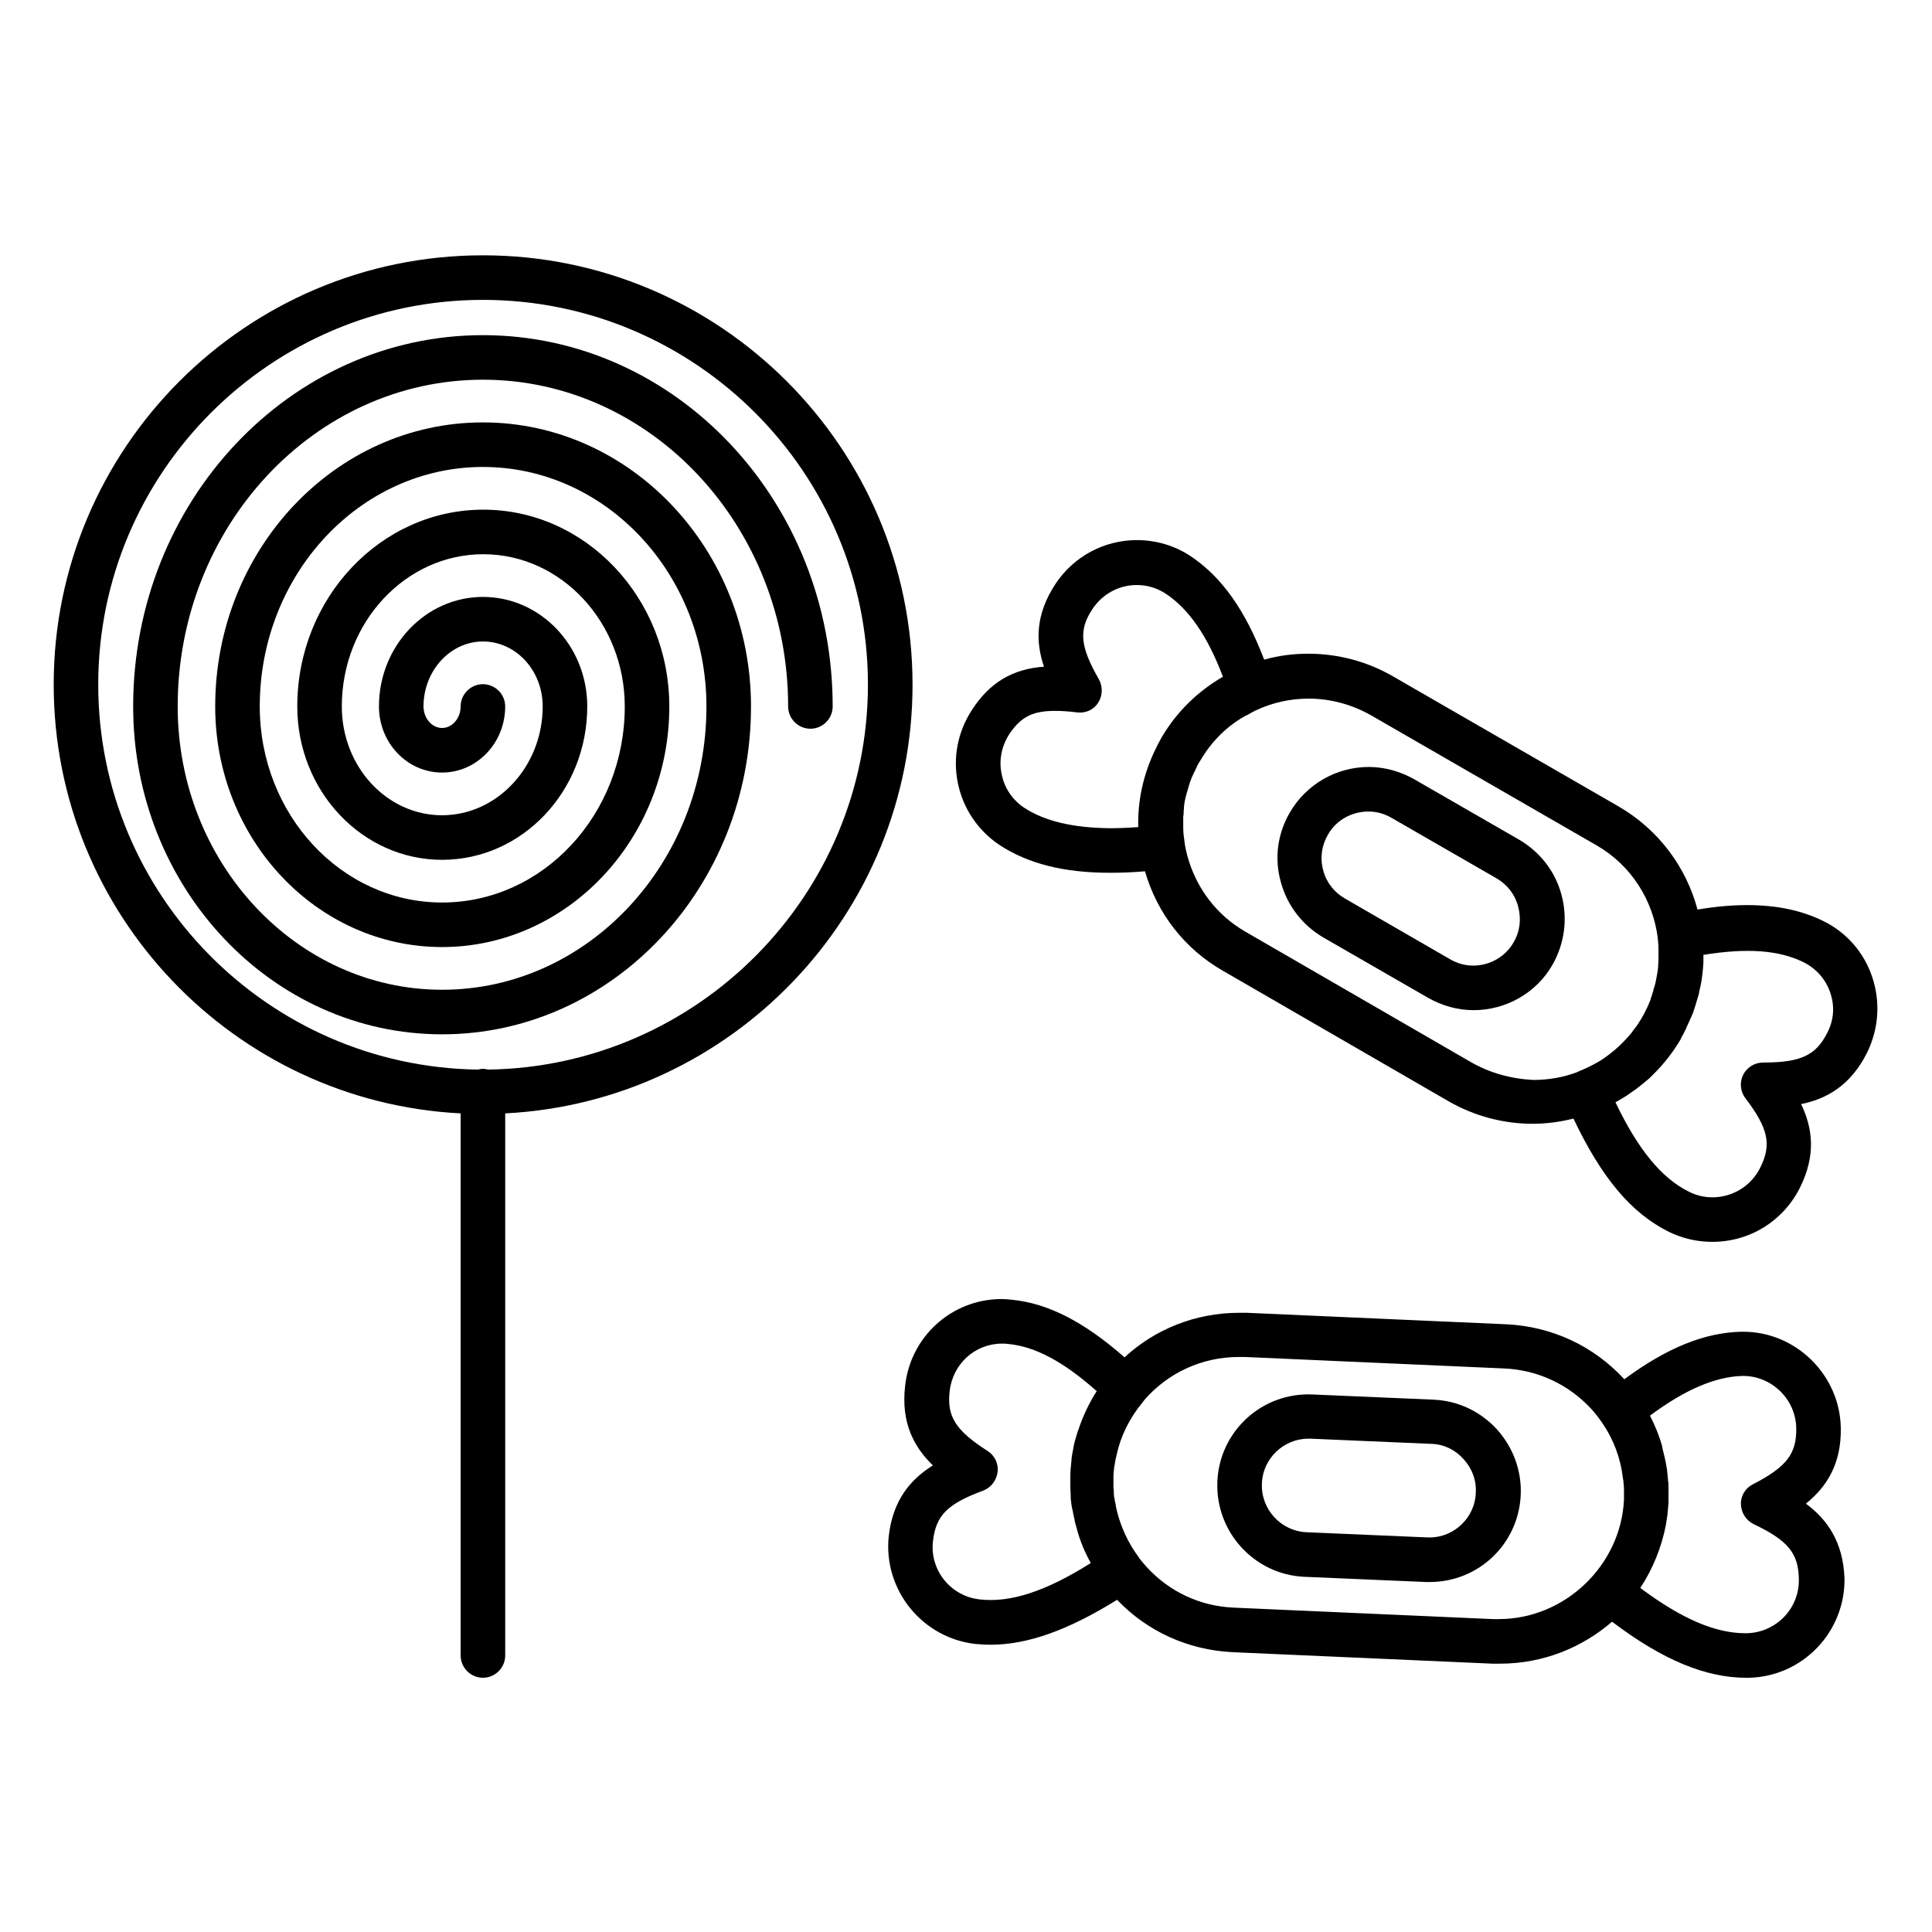
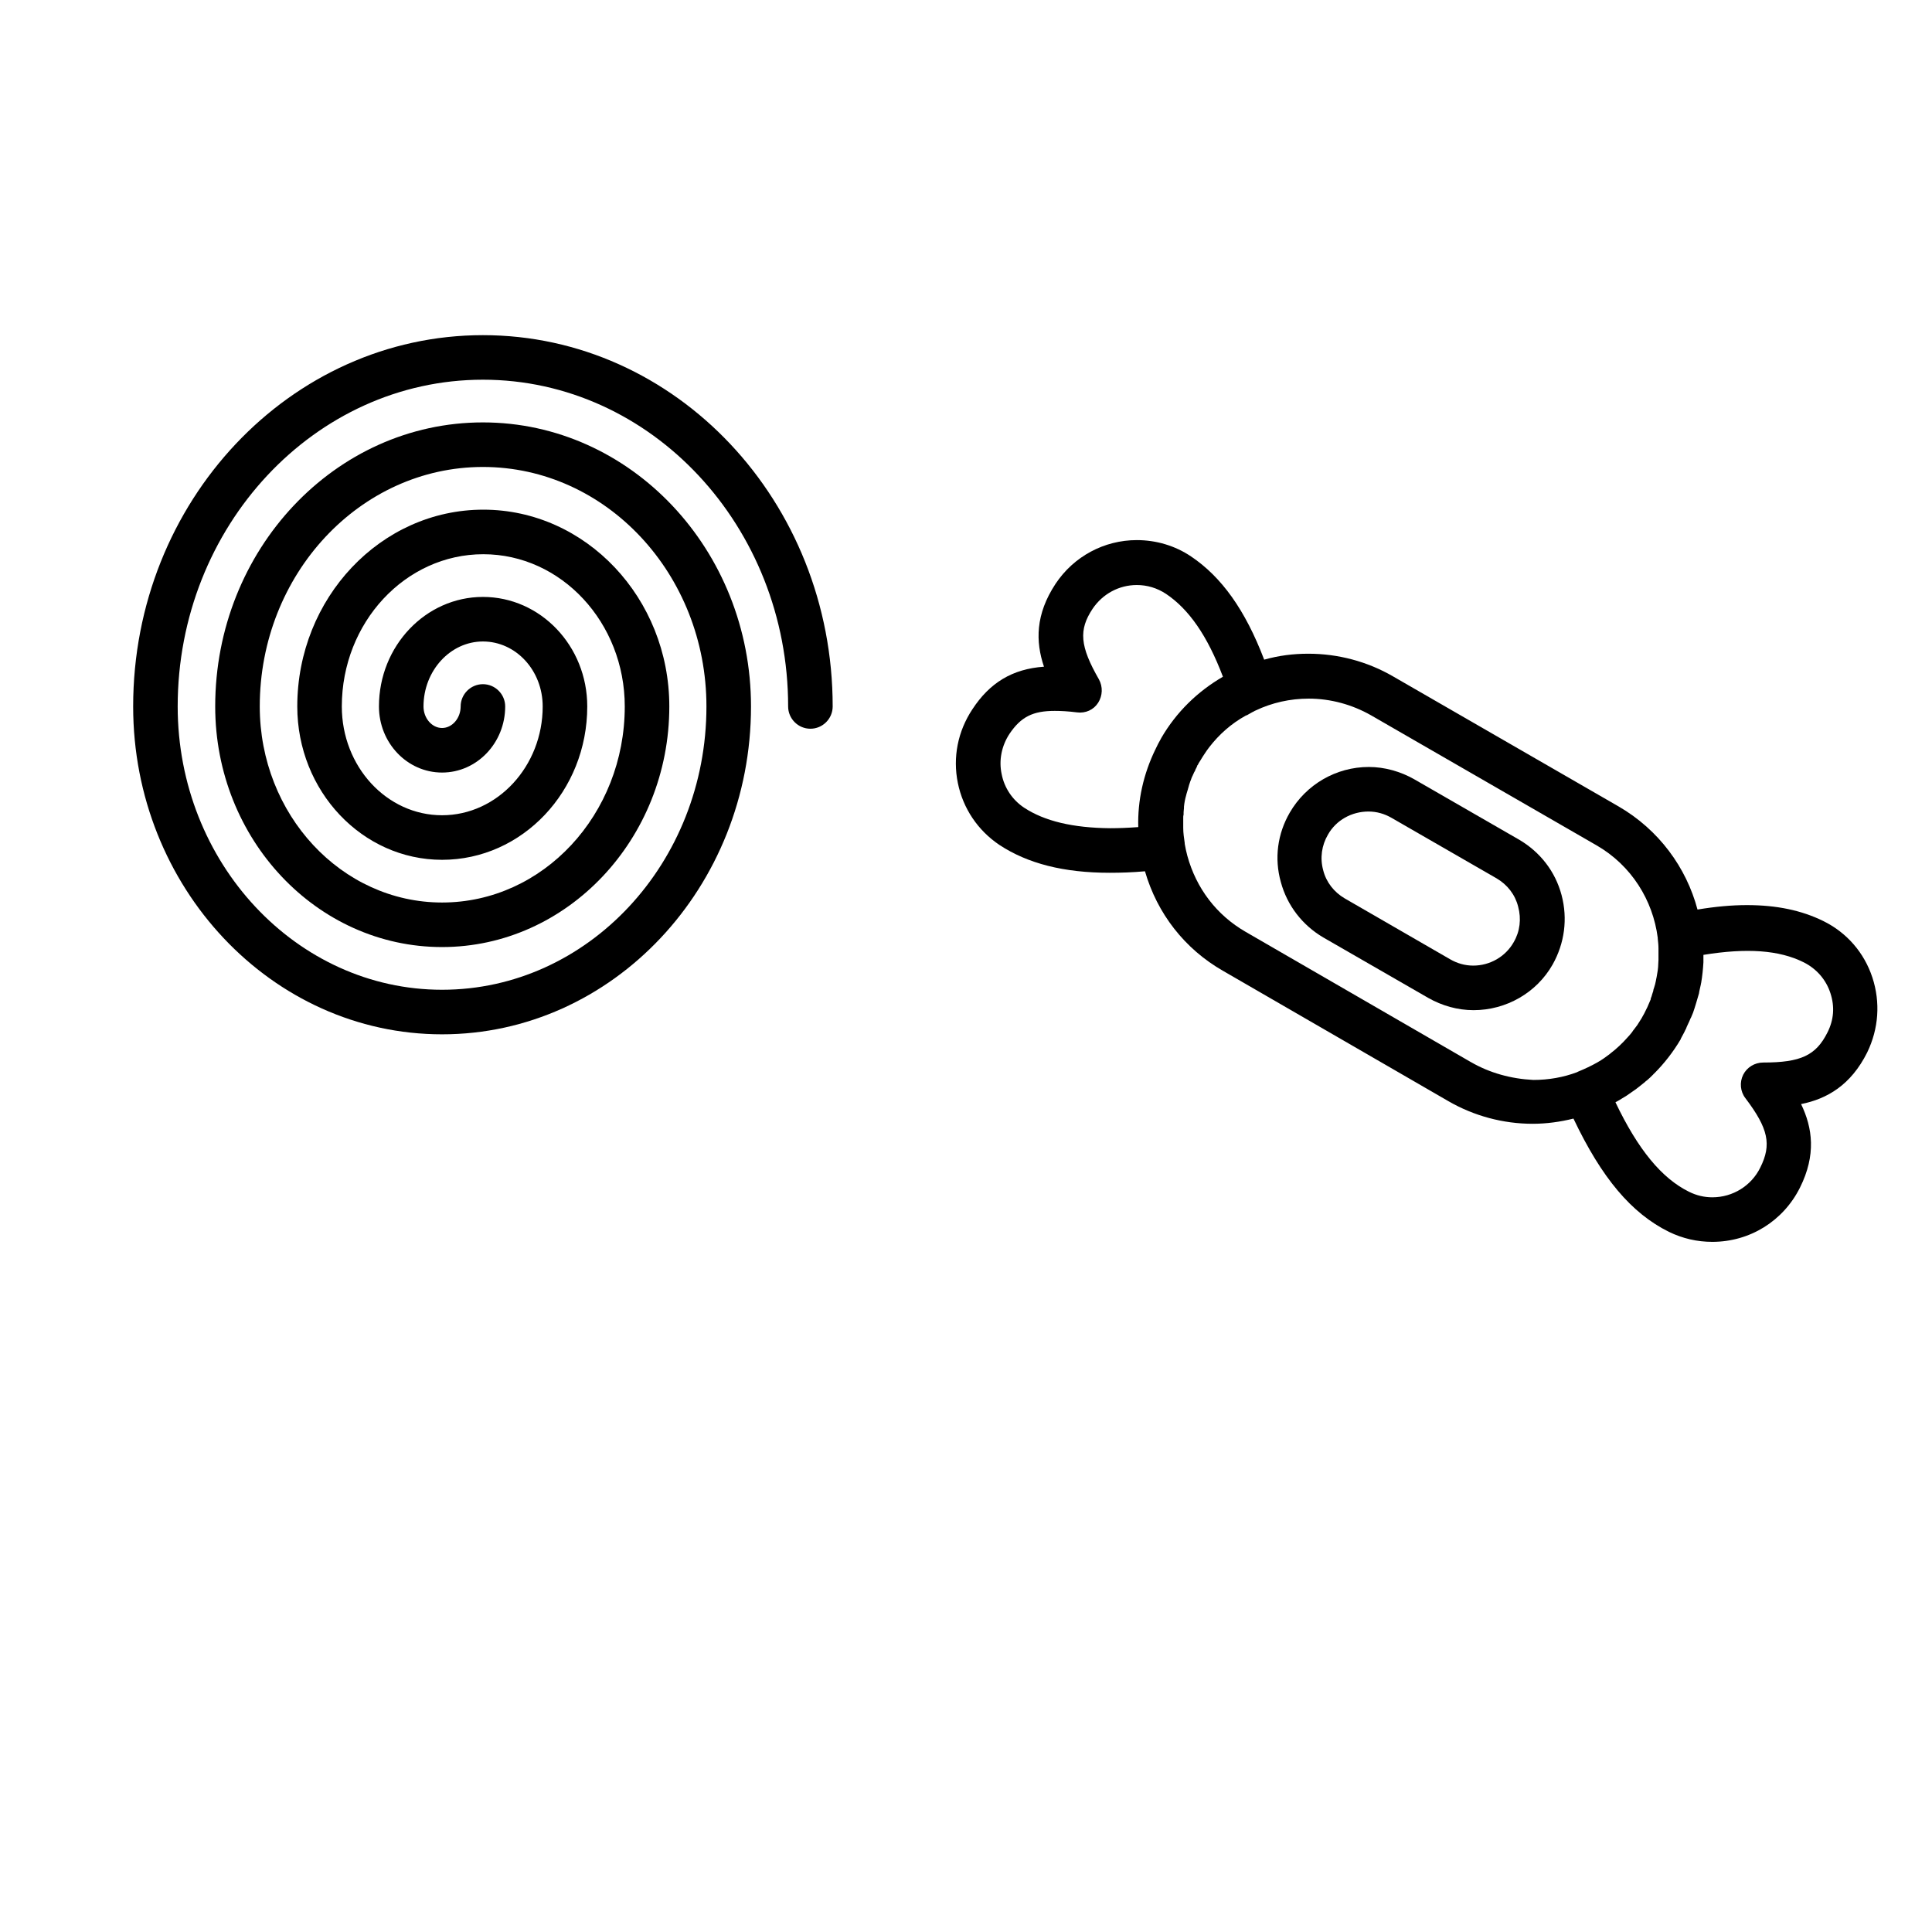
<svg xmlns="http://www.w3.org/2000/svg" fill="#000000" width="800px" height="800px" version="1.1" viewBox="144 144 512 512">
  <g>
-     <path d="m385.83 325.41c0-62.781-51.07-113.75-113.85-113.75-62.781 0-113.75 51.07-113.75 113.75 0 60.812 47.824 110.6 107.85 113.65v143.66c0 3.246 2.656 5.902 5.902 5.902 3.246 0 5.902-2.656 5.902-5.902v-143.66c60.023-3.051 107.95-52.84 107.95-113.65zm-112.47 102.04c-0.395-0.098-0.887-0.195-1.379-0.195-0.492 0-0.887 0.098-1.379 0.195-55.598-0.789-100.57-46.25-100.57-102.04 0-56.188 45.758-101.94 101.94-101.94 56.285 0 102.04 45.758 102.04 101.94 0.004 55.793-45.062 101.25-100.66 102.04z" />
    <path d="m640.2 403.05c-2.164-6.594-6.789-11.906-12.988-14.957-5.805-2.856-12.398-4.231-20.27-4.231-4.035 0-8.363 0.395-13.086 1.18-2.953-11.121-10.234-21.156-20.961-27.355l-59.73-34.441c-6.789-3.938-14.562-6.004-22.434-6.004-4.035 0-7.871 0.492-11.711 1.574-5.019-13.188-11.316-21.941-19.387-27.355-4.231-2.856-9.25-4.328-14.367-4.328-8.66 0-16.727 4.328-21.551 11.609-5.312 8.07-5.312 15.254-3.051 21.941-8.363 0.59-14.367 4.231-18.992 11.316-3.836 5.805-5.215 12.695-3.836 19.484 1.379 6.789 5.312 12.594 11.02 16.434 7.477 4.922 17.023 7.379 29.227 7.379 2.953 0 6.004-0.098 9.348-0.395 3.246 11.219 10.527 20.566 20.664 26.371l59.73 34.539c6.789 3.938 14.562 6.004 22.336 6.004 3.641 0 7.281-0.492 10.824-1.379 7.477 15.742 15.352 25.094 25.289 30.012 3.641 1.77 7.477 2.656 11.512 2.656 9.938 0 18.793-5.512 23.223-14.367 4.328-8.66 3.344-15.844 0.297-22.141 6.887-1.379 13.188-5.019 17.516-13.676 3.051-6.293 3.543-13.281 1.379-19.871zm-224.75-44.973c-3.148-2.066-5.312-5.312-6.004-8.953-0.789-3.641 0-7.477 2.066-10.629 3.051-4.527 6.199-6.102 12.004-6.102 1.672 0 3.543 0.098 5.902 0.395 2.262 0.297 4.43-0.688 5.609-2.559 1.18-1.871 1.277-4.231 0.195-6.199-5.019-8.758-5.41-13.086-1.672-18.695 2.656-3.938 6.988-6.297 11.711-6.297 2.754 0 5.41 0.789 7.773 2.363 6.004 4.035 10.922 11.02 15.055 21.941-6.789 3.938-12.398 9.445-16.336 16.234 0 0.098-0.098 0.098-0.098 0.195-0.492 0.887-0.984 1.77-1.379 2.656 0 0.098-0.098 0.195-0.098 0.195-3.148 6.496-4.723 13.48-4.527 20.566-2.656 0.195-5.117 0.297-7.477 0.297-9.84-0.094-17.316-1.867-22.727-5.41zm118.38 67.406-59.73-34.539c-7.676-4.43-13.086-11.512-15.449-20.172-0.297-1.082-0.492-2.066-0.688-3.148v-0.195c-0.195-1.379-0.395-2.656-0.395-4.035v-0.395-0.887-0.688-0.688c0-0.297 0-0.59 0.098-0.887v-0.59c0-0.395 0.098-0.789 0.098-1.082v-0.395c0.098-0.984 0.297-2.066 0.59-3.051 0-0.098 0.098-0.297 0.098-0.395 0.098-0.297 0.195-0.688 0.297-0.984 0.098-0.195 0.098-0.492 0.195-0.688 0.098-0.195 0.098-0.492 0.195-0.688 0.098-0.297 0.195-0.59 0.297-0.887 0.098-0.195 0.098-0.297 0.195-0.492 0.098-0.297 0.195-0.59 0.395-0.984 0.098-0.098 0.098-0.297 0.195-0.395 0.098-0.297 0.297-0.688 0.492-0.984 0-0.098 0.098-0.195 0.098-0.297 0.195-0.395 0.395-0.688 0.492-1.082 0 0 0-0.098 0.098-0.098 0.195-0.395 0.395-0.789 0.688-1.18 0.395-0.688 0.789-1.277 1.18-1.871 0.395-0.59 0.789-1.18 1.18-1.672 2.656-3.445 5.902-6.297 9.645-8.363 0.098-0.098 0.195-0.098 0.297-0.098 0.492-0.297 1.082-0.59 1.574-0.887 0.297-0.098 0.492-0.297 0.789-0.395 4.328-2.066 9.152-3.148 14.07-3.148 5.805 0 11.512 1.574 16.531 4.43l59.73 34.441c9.25 5.312 14.957 14.562 16.234 24.5v0.195c0.098 0.887 0.195 1.77 0.195 2.656v0.098 2.461 0.492c0 0.59-0.098 1.18-0.098 1.871 0 0.297-0.098 0.59-0.098 0.887-0.098 0.59-0.195 1.18-0.297 1.77-0.098 0.297-0.098 0.59-0.195 0.984-0.098 0.59-0.297 1.277-0.492 1.871-0.098 0.297-0.195 0.492-0.195 0.789-0.195 0.492-0.297 0.984-0.492 1.574-0.098 0.195-0.195 0.395-0.195 0.688-0.297 0.688-0.59 1.379-0.887 2.066-0.098 0.195-0.195 0.395-0.297 0.59-0.297 0.688-0.688 1.379-1.082 2.066 0 0.098-0.098 0.098-0.098 0.195-0.395 0.59-0.789 1.277-1.18 1.871-0.297 0.395-0.59 0.789-0.887 1.18-0.195 0.195-0.297 0.395-0.492 0.688-0.395 0.492-0.789 0.984-1.18 1.379-1.379 1.574-2.953 3.051-4.625 4.328l-0.098 0.098c-0.492 0.395-0.984 0.688-1.477 1.082-0.297 0.195-0.59 0.395-0.887 0.59-0.297 0.195-0.688 0.395-0.984 0.59-1.574 0.887-3.246 1.672-4.922 2.363-0.098 0-0.195 0.098-0.395 0.195-3.641 1.379-7.578 2.066-11.609 2.066-5.898-0.289-11.605-1.867-16.523-4.719zm94.465-7.871c-3.051 6.102-7.086 7.969-17.023 7.969-2.262 0-4.328 1.277-5.312 3.246s-0.789 4.43 0.59 6.199c6.102 8.07 6.988 12.301 3.938 18.402-2.363 4.82-7.281 7.871-12.695 7.871-2.164 0-4.231-0.492-6.199-1.477-7.184-3.543-13.48-11.121-19.484-23.715 0.098 0 0.098-0.098 0.195-0.098 0.59-0.297 1.18-0.688 1.672-0.984 0.297-0.195 0.688-0.395 0.984-0.59 0.395-0.297 0.887-0.59 1.277-0.887 0.395-0.297 0.887-0.59 1.277-0.887 0.297-0.195 0.59-0.492 0.887-0.688 0.492-0.395 0.984-0.789 1.477-1.18 0.195-0.195 0.395-0.395 0.59-0.492 0.59-0.492 1.082-0.984 1.672-1.574 0.098-0.098 0.098-0.195 0.195-0.195 2.754-2.754 5.117-5.805 7.086-9.152v-0.098c0.395-0.789 0.887-1.574 1.18-2.262 0.195-0.297 0.297-0.59 0.395-0.887 0.195-0.492 0.492-0.984 0.688-1.477 0.195-0.395 0.297-0.789 0.492-1.082 0.195-0.395 0.297-0.789 0.492-1.18 0.59-1.672 1.082-3.445 1.574-5.117 0-0.195 0.098-0.395 0.098-0.59 0.098-0.59 0.297-1.18 0.395-1.77 0-0.195 0.098-0.395 0.098-0.492 0.297-1.77 0.492-3.641 0.59-5.41v-1.277-0.688c11.512-1.871 20.074-1.277 26.566 1.969 3.344 1.672 5.902 4.527 7.086 8.168 1.188 3.633 0.895 7.074-0.777 10.422z" />
    <path d="m557.83 381.2c-1.672-6.297-5.707-11.414-11.219-14.66l-27.848-16.039c-3.641-2.066-7.871-3.246-12.004-3.246-8.66 0-16.629 4.625-20.961 12.102-3.246 5.609-4.133 12.102-2.363 18.402 1.672 6.199 5.707 11.414 11.219 14.66l27.848 16.039c3.641 2.066 7.773 3.246 12.004 3.246 8.66 0 16.727-4.625 20.961-12.102 3.152-5.609 4.035-12.105 2.363-18.402zm-12.691 12.496c-2.164 3.836-6.297 6.199-10.727 6.199-2.164 0-4.231-0.59-6.102-1.672l-27.945-16.137c-2.856-1.672-4.922-4.328-5.707-7.477-0.887-3.246-0.395-6.594 1.277-9.445 2.164-3.836 6.297-6.102 10.727-6.102 2.164 0 4.231 0.59 6.102 1.672l27.848 16.039c2.856 1.672 4.922 4.328 5.707 7.477 0.887 3.246 0.492 6.594-1.18 9.445z" />
-     <path d="m622.58 542.48c5.512-4.43 9.445-10.527 9.25-20.172-0.297-13.973-11.906-25.387-25.879-25.387h-0.395c-9.742 0.195-19.777 4.231-31.094 12.594-8.168-8.855-19.188-13.973-31.191-14.562l-68.879-3.051h-1.969c-11.711 0-22.434 4.43-30.406 11.809-10.629-9.348-20.172-14.27-29.719-15.254-0.984-0.098-1.969-0.195-2.856-0.195-13.188 0-24.207 9.938-25.586 23.125-1.082 9.543 2.262 16.039 7.379 20.961-6.004 3.738-10.629 9.25-11.711 18.793-1.477 14.168 8.855 26.961 23.027 28.535 1.277 0.098 2.559 0.195 3.938 0.195 9.84 0 20.566-3.836 33.555-11.906 8.07 8.461 18.895 13.285 30.504 13.875l68.98 3.051h1.969c11.414 0 21.746-4.231 29.719-11.121 13.383 10.137 24.797 14.859 35.621 14.859h0.59c14.27-0.297 25.586-12.102 25.387-26.371-0.391-9.641-4.523-15.543-10.234-19.777zm-218.84 25.391c-7.773-0.789-13.383-7.773-12.496-15.449 0.789-6.789 3.738-9.84 13.285-13.383 2.066-0.789 3.543-2.656 3.836-4.922 0.297-2.262-0.789-4.43-2.656-5.609-8.461-5.41-10.824-9.152-10.035-15.844 0.789-7.184 6.691-12.594 13.875-12.594 0.492 0 1.082 0 1.672 0.098 7.184 0.688 14.66 4.723 23.418 12.496-2.066 3.246-3.738 6.789-4.922 10.43 0 0.098-0.098 0.195-0.098 0.195-0.297 0.887-0.492 1.77-0.789 2.656-0.195 0.789-0.395 1.672-0.492 2.461-0.098 0.297-0.098 0.688-0.195 0.984-0.098 0.59-0.195 1.082-0.195 1.672 0 0.297-0.098 0.688-0.098 0.984-0.098 0.887-0.195 1.77-0.195 2.656v0.195 2.656 0.688c0 0.789 0.098 1.477 0.098 2.262v0.59c0.098 0.887 0.195 1.871 0.395 2.754 0 0.098 0 0.195 0.098 0.297 0.098 0.789 0.297 1.672 0.492 2.461 0 0.195 0.098 0.395 0.098 0.59 0.492 1.871 0.984 3.738 1.672 5.512 0.688 1.871 1.574 3.738 2.559 5.512-12.008 7.586-21.355 10.535-29.324 9.652zm136.09 5.215-68.98-3.051c-8.855-0.395-17.023-4.231-23.027-10.824-0.688-0.789-1.379-1.574-1.969-2.363 0-0.098-0.098-0.098-0.098-0.195-2.856-3.836-4.82-8.168-5.902-12.793v-0.098c-0.098-0.395-0.195-0.789-0.195-1.082 0-0.098 0-0.297-0.098-0.395-0.098-0.297-0.098-0.688-0.195-0.984 0-0.195 0-0.297-0.098-0.492 0-0.297-0.098-0.59-0.098-0.984v-0.59c0-0.297 0-0.59-0.098-0.887v-0.688-0.789-1.379-0.195c0-0.789 0.098-1.574 0.195-2.363 0-0.195 0-0.395 0.098-0.492 0.098-0.789 0.195-1.477 0.395-2.262 0-0.098 0.098-0.195 0.098-0.395 1.082-5.117 3.445-9.938 6.887-14.07 0.195-0.297 0.395-0.492 0.59-0.789 6.102-6.988 15.055-11.316 24.992-11.316h1.477l68.879 3.051c8.855 0.395 17.023 4.231 23.027 10.727 1.082 1.18 1.969 2.363 2.856 3.641 3.051 4.43 4.922 9.445 5.512 14.66 0 0.098 0 0.297 0.098 0.395 0.098 0.789 0.098 1.477 0.195 2.262v0.688 2.066 0.098 0.195c-0.789 17.418-15.645 31.684-33.16 31.684-0.395 0.012-0.887 0.012-1.379 0.012zm67.109 3.738h-0.395c-7.969 0-16.926-3.836-27.848-12.004 3.246-4.922 5.609-10.629 6.789-16.727 0-0.195 0.098-0.492 0.098-0.688 0.098-0.59 0.195-1.18 0.297-1.871 0-0.395 0.098-0.789 0.098-1.082 0.098-0.688 0.098-1.477 0.195-2.164v-0.395-0.098-0.098-2.461-1.082c0-0.492 0-1.082-0.098-1.574 0-0.395-0.098-0.688-0.098-1.082-0.098-0.688-0.098-1.379-0.195-1.969 0-0.195 0-0.395-0.098-0.492-0.098-0.887-0.297-1.77-0.492-2.656 0-0.098-0.098-0.297-0.098-0.395-0.195-0.789-0.395-1.672-0.59-2.461v-0.195c-0.789-2.856-1.871-5.512-3.246-8.168 9.25-6.887 17.32-10.332 24.5-10.527h0.195c7.578 0 13.973 6.199 14.07 13.875 0.098 6.789-2.559 10.234-11.512 14.859-1.969 0.984-3.246 3.051-3.148 5.312 0.098 2.262 1.379 4.231 3.344 5.215 9.152 4.328 11.906 7.773 12.004 14.562 0.199 7.769-6 14.168-13.773 14.363z" />
-     <path d="m523.98 514.93-32.176-1.379c-13.383-0.59-24.602 9.742-25.191 23.027v0.195c-0.492 13.285 9.84 24.5 23.027 25.094l32.176 1.379h1.082c12.988 0 23.52-10.137 24.109-23.027 0.297-6.394-1.969-12.594-6.297-17.418-4.434-4.82-10.336-7.574-16.73-7.871zm-1.082 36.508h-0.492l-32.176-1.379c-6.789-0.297-12.102-6.102-11.809-12.891v-0.195c0.297-6.496 5.805-11.711 12.301-11.711h0.492l32.176 1.379c3.246 0.098 6.297 1.574 8.461 4.035 2.262 2.461 3.445 5.609 3.246 8.953-0.195 6.492-5.707 11.809-12.199 11.809z" />
-     <path d="m271.98 232.82c-51.07 0-92.691 44.082-92.691 98.398 0 47.922 36.703 86.887 81.867 86.887s81.867-38.965 81.867-86.887c0-41.523-31.883-75.277-71.047-75.277-39.164 0-70.945 33.75-70.945 75.277 0 35.227 26.961 63.762 60.121 63.762s60.223-28.633 60.223-63.762c0-28.734-22.141-52.152-49.297-52.152-27.16 0-49.297 23.418-49.297 52.152 0 22.434 17.219 40.641 38.375 40.641 21.254 0 38.473-18.203 38.473-40.641 0-16.039-12.398-29.027-27.652-29.027-15.152 0-27.551 12.988-27.551 29.027 0 9.645 7.477 17.516 16.727 17.516s16.727-7.871 16.727-17.516c0-3.246-2.656-5.902-5.902-5.902-3.246 0-5.902 2.656-5.902 5.902 0 3.148-2.262 5.707-4.922 5.707-2.656 0-4.922-2.559-4.922-5.707 0-9.445 7.086-17.219 15.742-17.219 8.758 0 15.844 7.676 15.844 17.219 0 15.844-12.004 28.832-26.668 28.832-14.66 0-26.566-12.891-26.566-28.832 0-22.238 16.828-40.344 37.492-40.344 20.664 0 37.492 18.105 37.492 40.344 0 28.633-21.648 51.957-48.414 51.957-26.668 0-48.316-23.32-48.316-51.957 0-35.031 26.566-63.469 59.137-63.469 32.668 0 59.238 28.438 59.238 63.469 0 41.426-31.391 75.078-70.062 75.078-38.574 0-70.062-33.652-70.062-75.078 0-47.723 36.309-86.594 80.887-86.594 44.574 0 80.887 38.867 80.887 86.594 0 3.246 2.656 5.902 5.902 5.902 3.246 0 5.902-2.656 5.902-5.902 0.008-54.316-41.516-98.398-92.684-98.398z" />
+     <path d="m271.98 232.82c-51.07 0-92.691 44.082-92.691 98.398 0 47.922 36.703 86.887 81.867 86.887s81.867-38.965 81.867-86.887c0-41.523-31.883-75.277-71.047-75.277-39.164 0-70.945 33.75-70.945 75.277 0 35.227 26.961 63.762 60.121 63.762s60.223-28.633 60.223-63.762c0-28.734-22.141-52.152-49.297-52.152-27.16 0-49.297 23.418-49.297 52.152 0 22.434 17.219 40.641 38.375 40.641 21.254 0 38.473-18.203 38.473-40.641 0-16.039-12.398-29.027-27.652-29.027-15.152 0-27.551 12.988-27.551 29.027 0 9.645 7.477 17.516 16.727 17.516s16.727-7.871 16.727-17.516c0-3.246-2.656-5.902-5.902-5.902-3.246 0-5.902 2.656-5.902 5.902 0 3.148-2.262 5.707-4.922 5.707-2.656 0-4.922-2.559-4.922-5.707 0-9.445 7.086-17.219 15.742-17.219 8.758 0 15.844 7.676 15.844 17.219 0 15.844-12.004 28.832-26.668 28.832-14.66 0-26.566-12.891-26.566-28.832 0-22.238 16.828-40.344 37.492-40.344 20.664 0 37.492 18.105 37.492 40.344 0 28.633-21.648 51.957-48.414 51.957-26.668 0-48.316-23.32-48.316-51.957 0-35.031 26.566-63.469 59.137-63.469 32.668 0 59.238 28.438 59.238 63.469 0 41.426-31.391 75.078-70.062 75.078-38.574 0-70.062-33.652-70.062-75.078 0-47.723 36.309-86.594 80.887-86.594 44.574 0 80.887 38.867 80.887 86.594 0 3.246 2.656 5.902 5.902 5.902 3.246 0 5.902-2.656 5.902-5.902 0.008-54.316-41.516-98.398-92.684-98.398" />
  </g>
</svg>